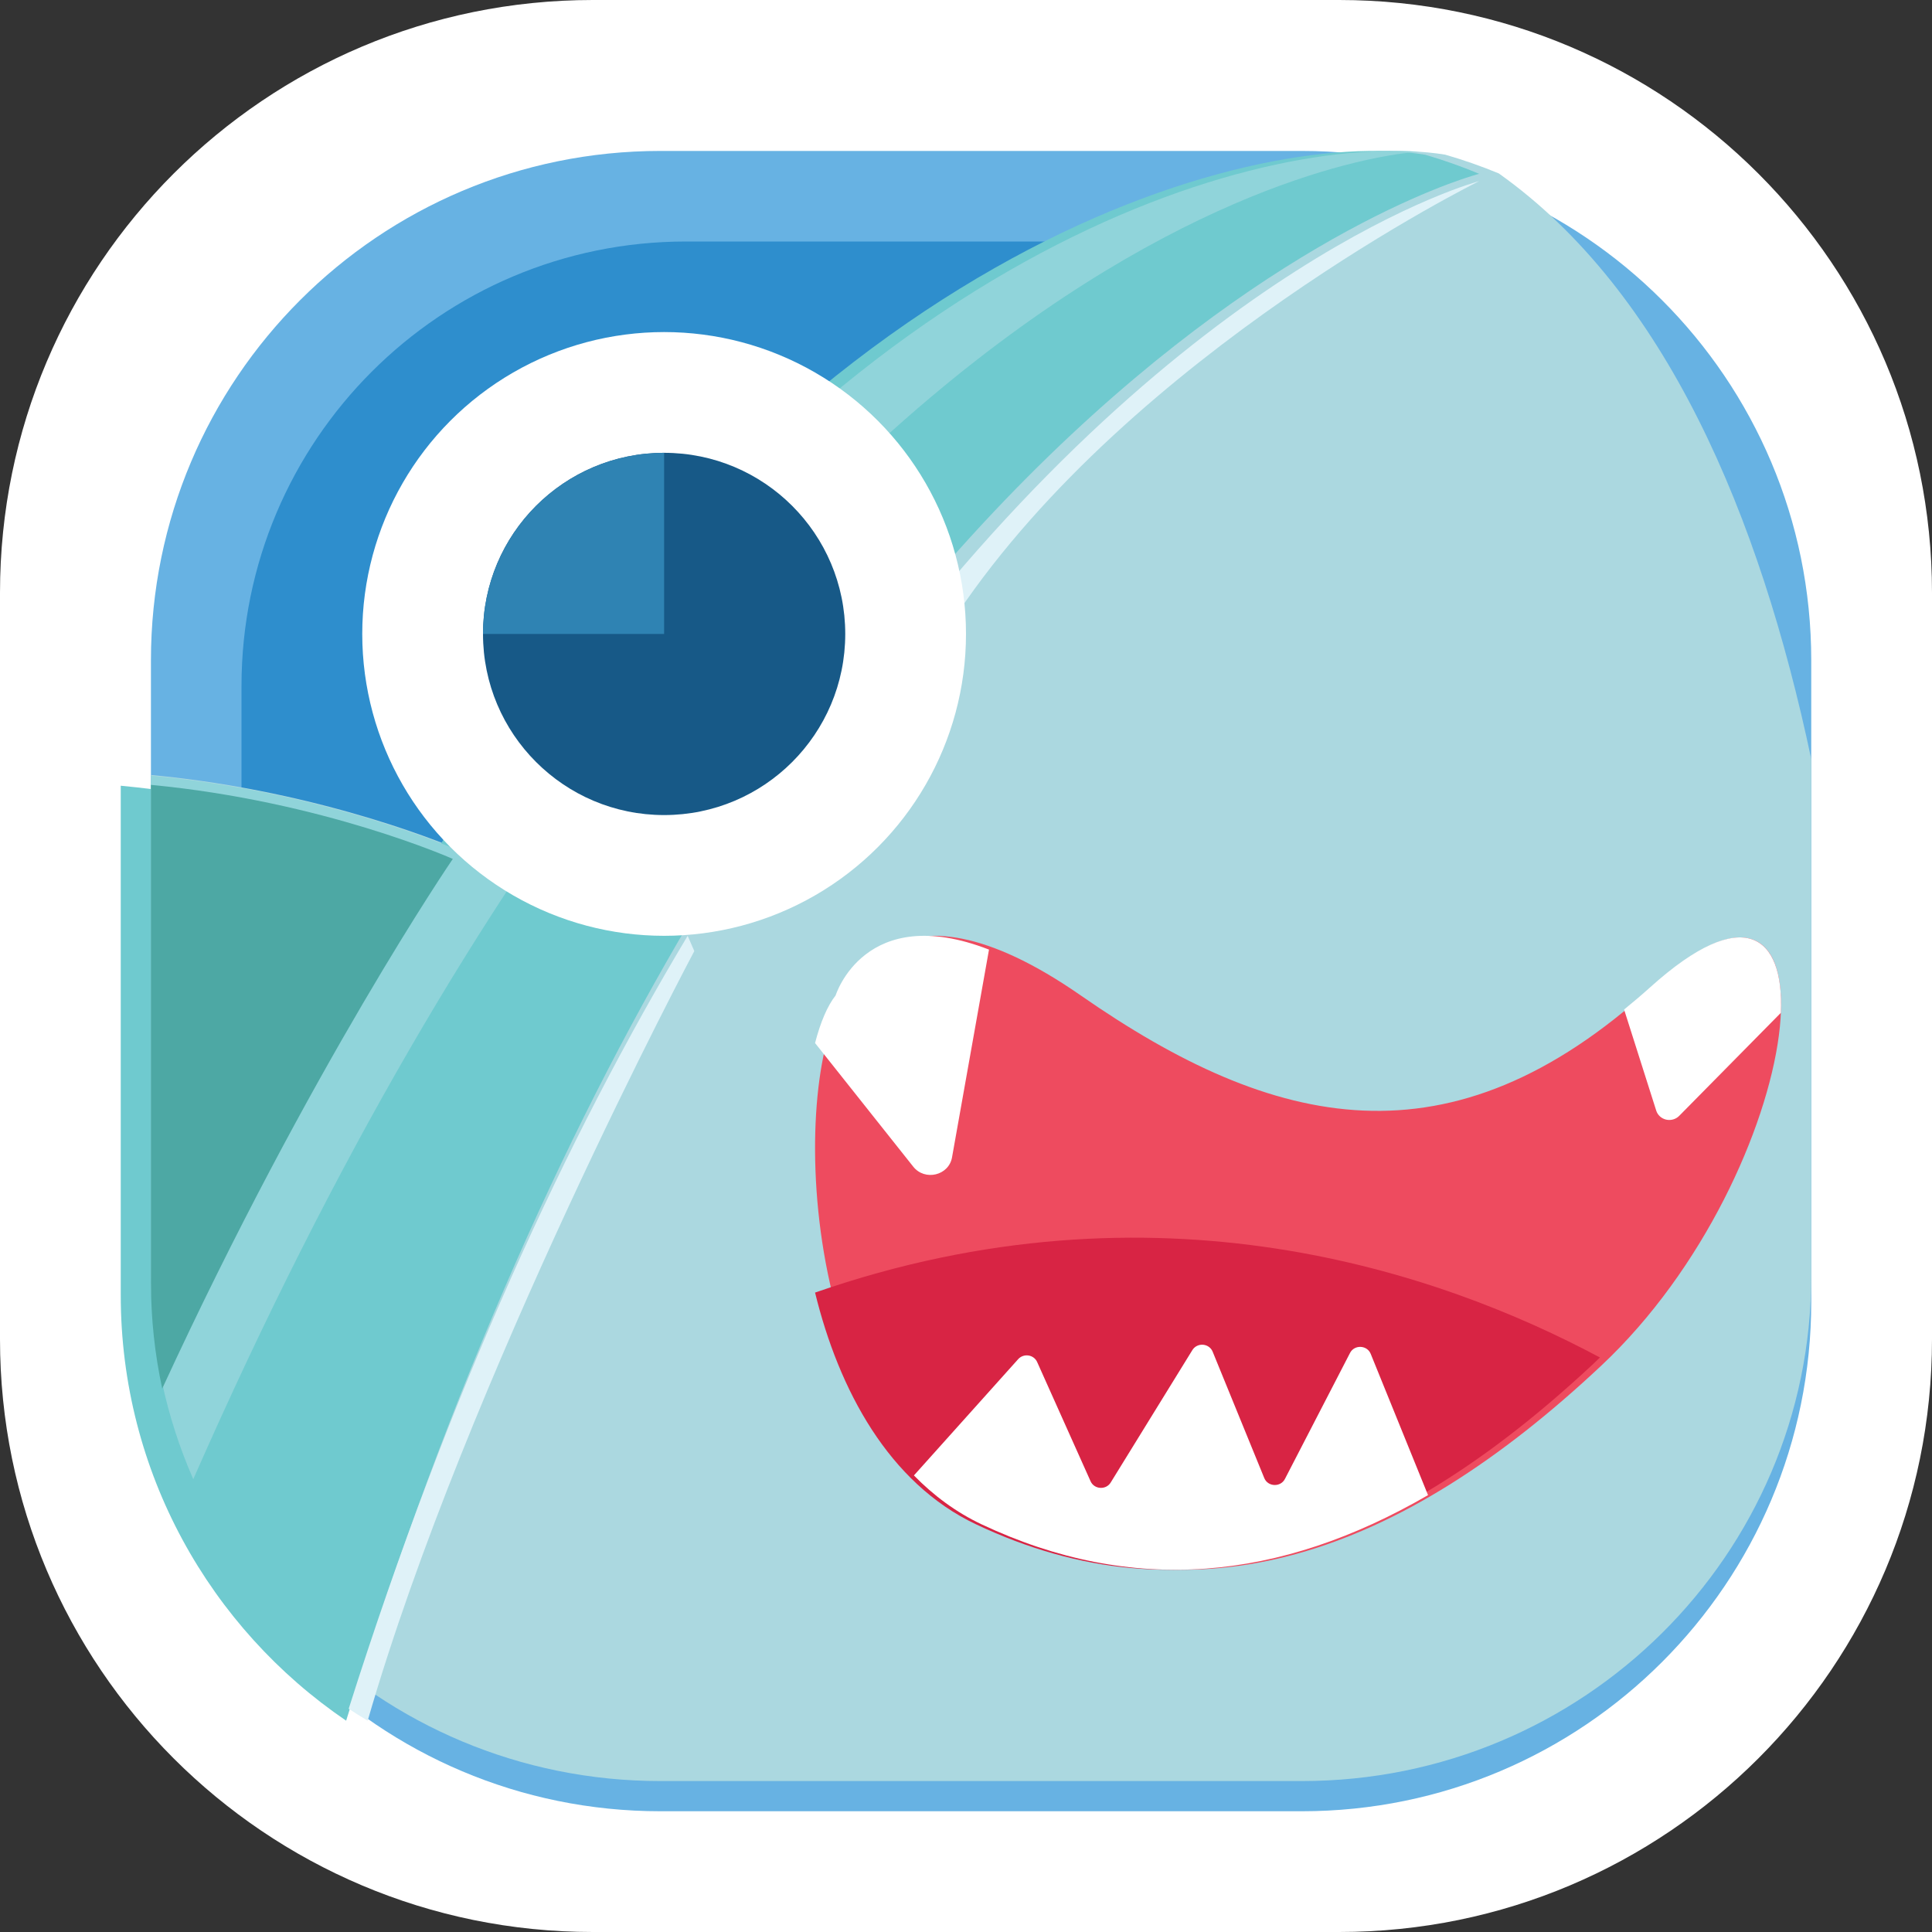
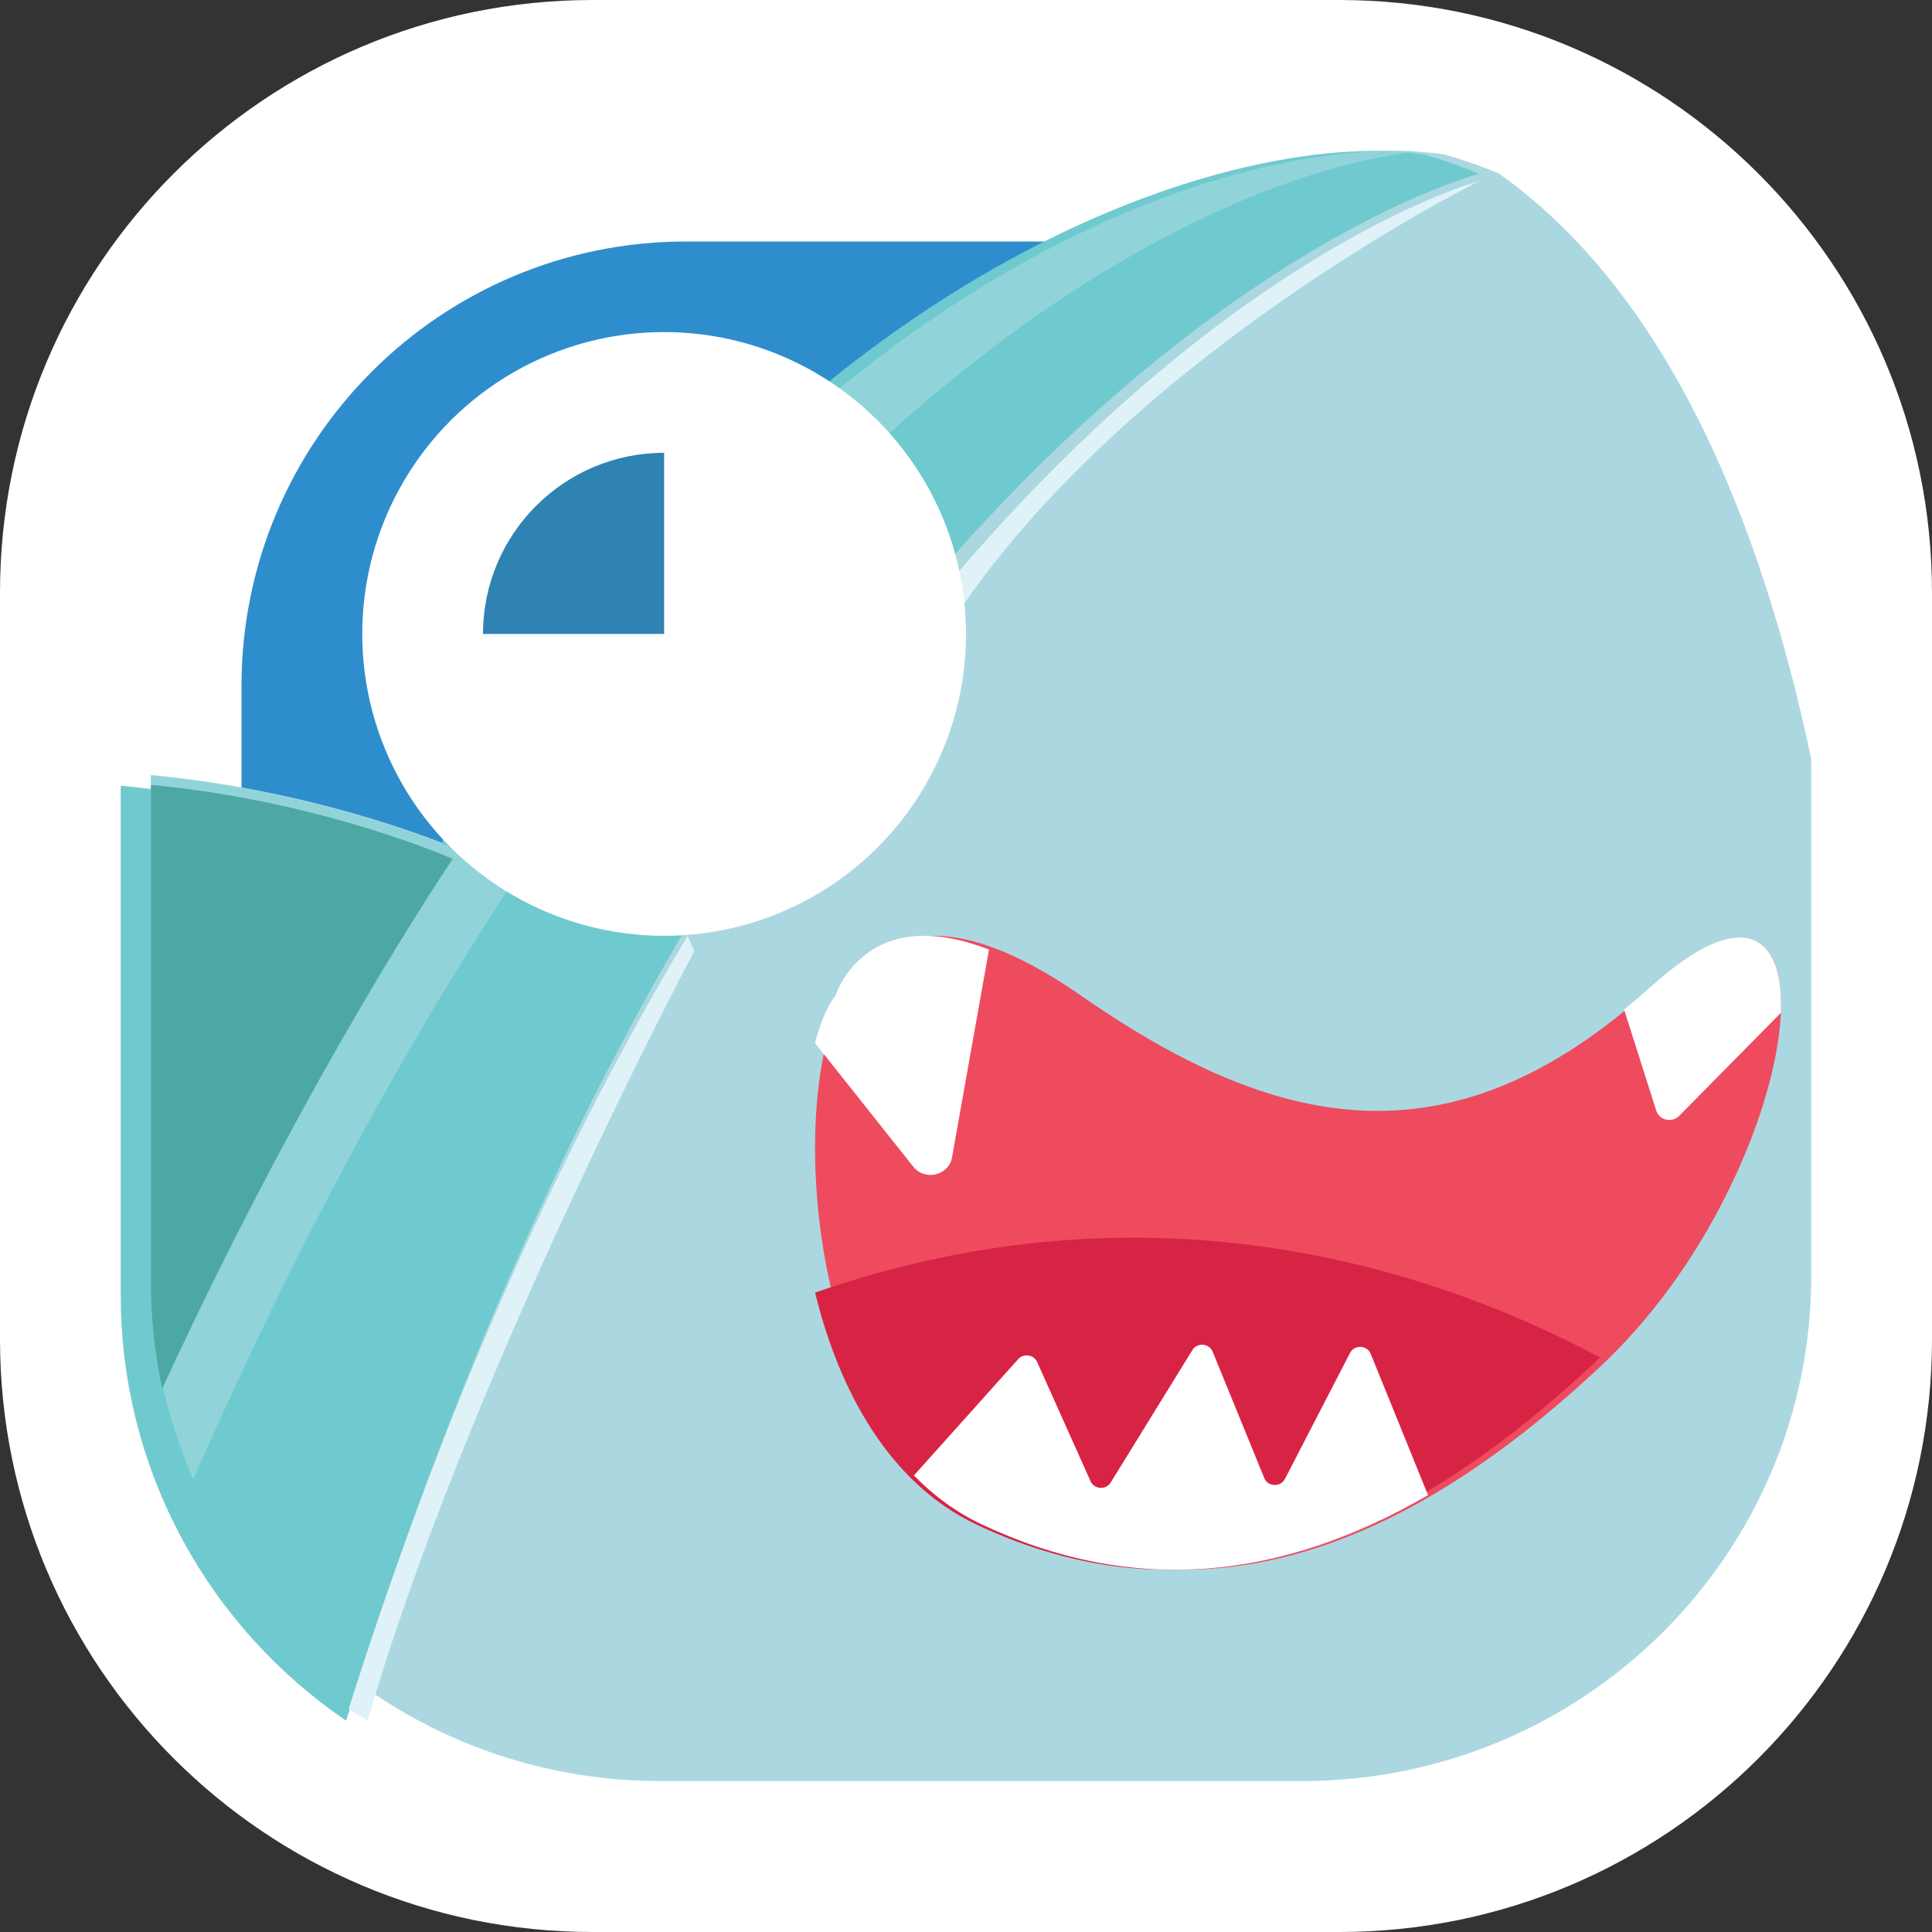
<svg xmlns="http://www.w3.org/2000/svg" width="512px" height="512px" viewBox="0 0 512 512" version="1.1">
  <rect x="0" y="0" width="512" height="512" fill="#333333" stroke="none" />
  <title>编组</title>
  <g id="页面-1" stroke="none" stroke-width="1" fill="none" fill-rule="evenodd">
    <g id="编组" fill-rule="nonzero">
      <path d="M354.908,0 L157.092,0 C70.333,0 0,70.333 0,157.092 L0,354.908 C0,441.667 70.333,512 157.092,512 L354.908,512 C441.667,512 512,441.667 512,354.908 L512,157.092 C512,70.333 441.667,0 354.908,0 Z" id="路径" fill="#FFFFFF" />
-       <path d="M344.997,480 L175.003,480 C100.442,480 40,419.558 40,344.997 L40,175.003 C40,100.442 100.442,40 175.003,40 L344.997,40 C419.558,40 480,100.442 480,175.003 L480,344.997 C480,419.558 419.558,480 344.997,480 Z" id="路径" fill="#67B2E3" />
      <path d="M330.182,64 L181.818,64 C116.749,64 64,116.749 64,181.818 L64,330.182 C64,395.251 116.751,448 181.818,448 L330.182,448 C395.251,448 448,395.249 448,330.182 L448,181.818 C448,116.749 395.249,64 330.182,64 L330.182,64 Z" id="路径" fill="#2E8ECD" />
      <path d="M397.197,45.958 C392.552,44.035 387.802,42.373 382.97,40.98 C336.928,33.546 214.148,65.887 121.473,225.13 C121.473,225.13 86.538,209.738 40,205.376 L40,338.097 C40,412.051 100.443,472 174.999,472 L345.001,472 C419.56,472 480,412.048 480,338.097 L480,201.17 C466.359,136.634 441.435,77.385 397.197,45.958 L397.197,45.958 Z" id="路径" fill="#ABD8E0" />
      <path d="M392,46.06 C387.319,44.104 382.532,42.414 377.661,40.997 C331.258,33.435 207.514,66.333 114.113,228.32 C114.113,228.32 78.903,212.663 32,208.226 L32,343.234 C32,390.138 55.686,431.5 91.731,456 C203.511,94.002 392,46.06 392,46.06 Z" id="路径" fill="#6FCACF" />
      <path d="M376,40.234 C325.759,36.658 209.839,72.972 121.376,225.323 C121.376,225.323 86.482,209.914 40,205.548 L40,338.41 C40,357.466 44.011,375.588 51.221,392 C202.814,46.878 375.949,40.237 376,40.234 Z" id="路径" fill="#90D4DA" />
      <path d="M224.41,263.814 C224.41,263.814 235.244,228.233 286.429,263.814 C337.614,299.395 384.347,310.29 437.758,261.624 C491.169,212.959 478.557,311.017 424.406,361.86 C370.255,412.702 317.318,430.035 262.69,403.989 C210.765,379.228 209.126,283.434 224.41,263.814 L224.41,263.814 Z" id="路径" fill="#EE4B5F" />
      <path d="M424,359.754 C381.612,337.071 306.346,311.121 216,342.546 C222.327,368.414 235.572,393.012 258.564,403.916 C313.821,430.119 367.367,412.684 422.142,361.533 C422.769,360.948 423.386,360.35 424,359.754 Z" id="路径" fill="#D82444" />
      <path d="M221.451,263.795 C219.248,266.587 217.41,270.964 216,276.419 L242.025,309.184 C245.094,313.047 251.439,311.527 252.295,306.726 L262.096,251.654 C229.16,238.854 221.451,263.795 221.451,263.795 L221.451,263.795 Z M437.356,261.605 C435.023,263.707 432.709,265.656 430.402,267.537 L438.919,294.332 C439.297,295.52 440.297,296.425 441.547,296.711 C442.797,296.996 444.11,296.62 444.998,295.722 L471.951,268.4 C472.827,247.799 462.093,239.33 437.356,261.605 L437.356,261.605 Z M363.248,358.778 C362.299,356.44 358.934,356.294 357.773,358.542 L340.517,391.939 C339.356,394.184 335.999,394.041 335.045,391.705 L321.362,358.198 C320.942,357.169 319.954,356.46 318.814,356.37 C317.675,356.281 316.582,356.826 315.996,357.777 L294.344,392.887 C293.092,394.919 289.989,394.725 289.017,392.556 L274.849,360.935 C274.439,360.019 273.572,359.372 272.553,359.22 C271.534,359.068 270.506,359.433 269.83,360.187 L242.198,391.005 C247.388,396.316 253.35,400.766 260.19,403.991 C300.132,422.812 339.18,418.977 378.443,396.225 L363.248,358.778 L363.248,358.778 Z" id="形状" fill="#FFFFFF" />
      <path d="M55.132,416.288 C55.407,416.686 55.689,417.078 55.969,417.471 C55.689,417.076 55.407,416.686 55.132,416.288 Z M67.481,431.706 C67.745,431.989 68.02,432.266 68.286,432.547 C68.02,432.266 67.745,431.989 67.481,431.706 Z M72.759,437.074 C72.344,436.672 71.933,436.264 71.523,435.856 C71.933,436.264 72.344,436.672 72.759,437.074 Z M58.701,421.221 C58.968,421.565 59.228,421.914 59.501,422.258 C59.228,421.914 58.968,421.565 58.701,421.221 Z M182.238,248 C150.32,301.287 119.194,368.401 92.409,452.841 C94.059,453.934 95.74,454.981 97.439,456 C123.596,365.506 184,252.044 184,252.044 L182.238,248 L182.238,248 Z M81.224,444.585 C81.605,444.896 81.982,445.215 82.363,445.523 C81.979,445.215 81.605,444.896 81.224,444.585 Z M76.602,440.644 C77.025,441.021 77.457,441.39 77.883,441.765 C77.457,441.39 77.025,441.021 76.602,440.644 Z M51.36,410.472 L52.16,411.771 L51.36,410.472 Z M34.578,368.034 C34.687,368.467 34.802,368.898 34.917,369.328 C34.802,368.895 34.687,368.467 34.578,368.034 Z M33.401,361.325 C33.459,361.644 33.51,361.967 33.571,362.283 C33.507,361.967 33.459,361.646 33.401,361.325 Z M36.237,375.114 C36.263,375.226 36.298,375.332 36.324,375.441 C36.298,375.332 36.263,375.226 36.237,375.118 L36.237,375.114 Z M32.066,347.697 C32.092,348.13 32.114,348.565 32.143,348.999 C32.111,348.565 32.092,348.132 32.066,347.699 L32.066,347.697 Z M48.46,405.492 C48.594,405.738 48.741,405.982 48.876,406.228 C48.741,405.982 48.597,405.738 48.46,405.492 Z M32.589,354.943 C32.63,355.279 32.685,355.613 32.726,355.947 C32.681,355.613 32.63,355.279 32.589,354.943 Z M42.426,393.161 C42.598,393.487 42.762,393.816 42.934,394.142 C42.762,393.816 42.598,393.487 42.429,393.161 L42.426,393.161 Z M37.855,380.763 C38.018,381.189 38.178,381.617 38.348,382.037 C38.178,381.617 38.018,381.189 37.855,380.763 Z M40.111,387.385 C40.278,387.752 40.457,388.116 40.63,388.483 C40.457,388.116 40.278,387.752 40.111,387.385 Z" id="形状" fill="#DFF2F8" />
      <path d="M40,208 L40,339.839 C40,349.504 41.04,358.922 42.991,368 C82.302,282.687 120,227.623 120,227.623 C120,227.623 85.697,212.332 40.003,208 L40,208 Z" id="路径" fill="#4DA8A4" />
      <path d="M232,178.957 C232.154,187.756 237.542,186.631 253.634,162.692 C300.315,93.246 392,48 392,48 C392,48 315.66,67.956 232,178.96 L232,178.957 Z" id="路径" fill="#DFF2F8" />
      <path d="M96,168 C96,196.581 111.248,222.991 136,237.282 C160.752,251.573 191.248,251.573 216,237.282 C240.752,222.991 256,196.581 256,168 C256,139.419 240.752,113.009 216,98.718 C191.248,84.427 160.752,84.427 136,98.718 C111.248,113.009 96,139.419 96,168 L96,168 Z" id="路径" fill="#FFFFFF" />
-       <path d="M128,168 C128,194.51 149.49,216 176,216 C202.51,216 224,194.51 224,168 C224,141.49 202.51,120 176,120 C149.49,120 128,141.49 128,168 Z" id="路径" fill="#175987" />
      <path d="M176,120 C149.489,120 128,141.489 128,168 L176,168 L176,120 Z" id="路径" fill="#2F83B3" />
    </g>
  </g>
</svg>